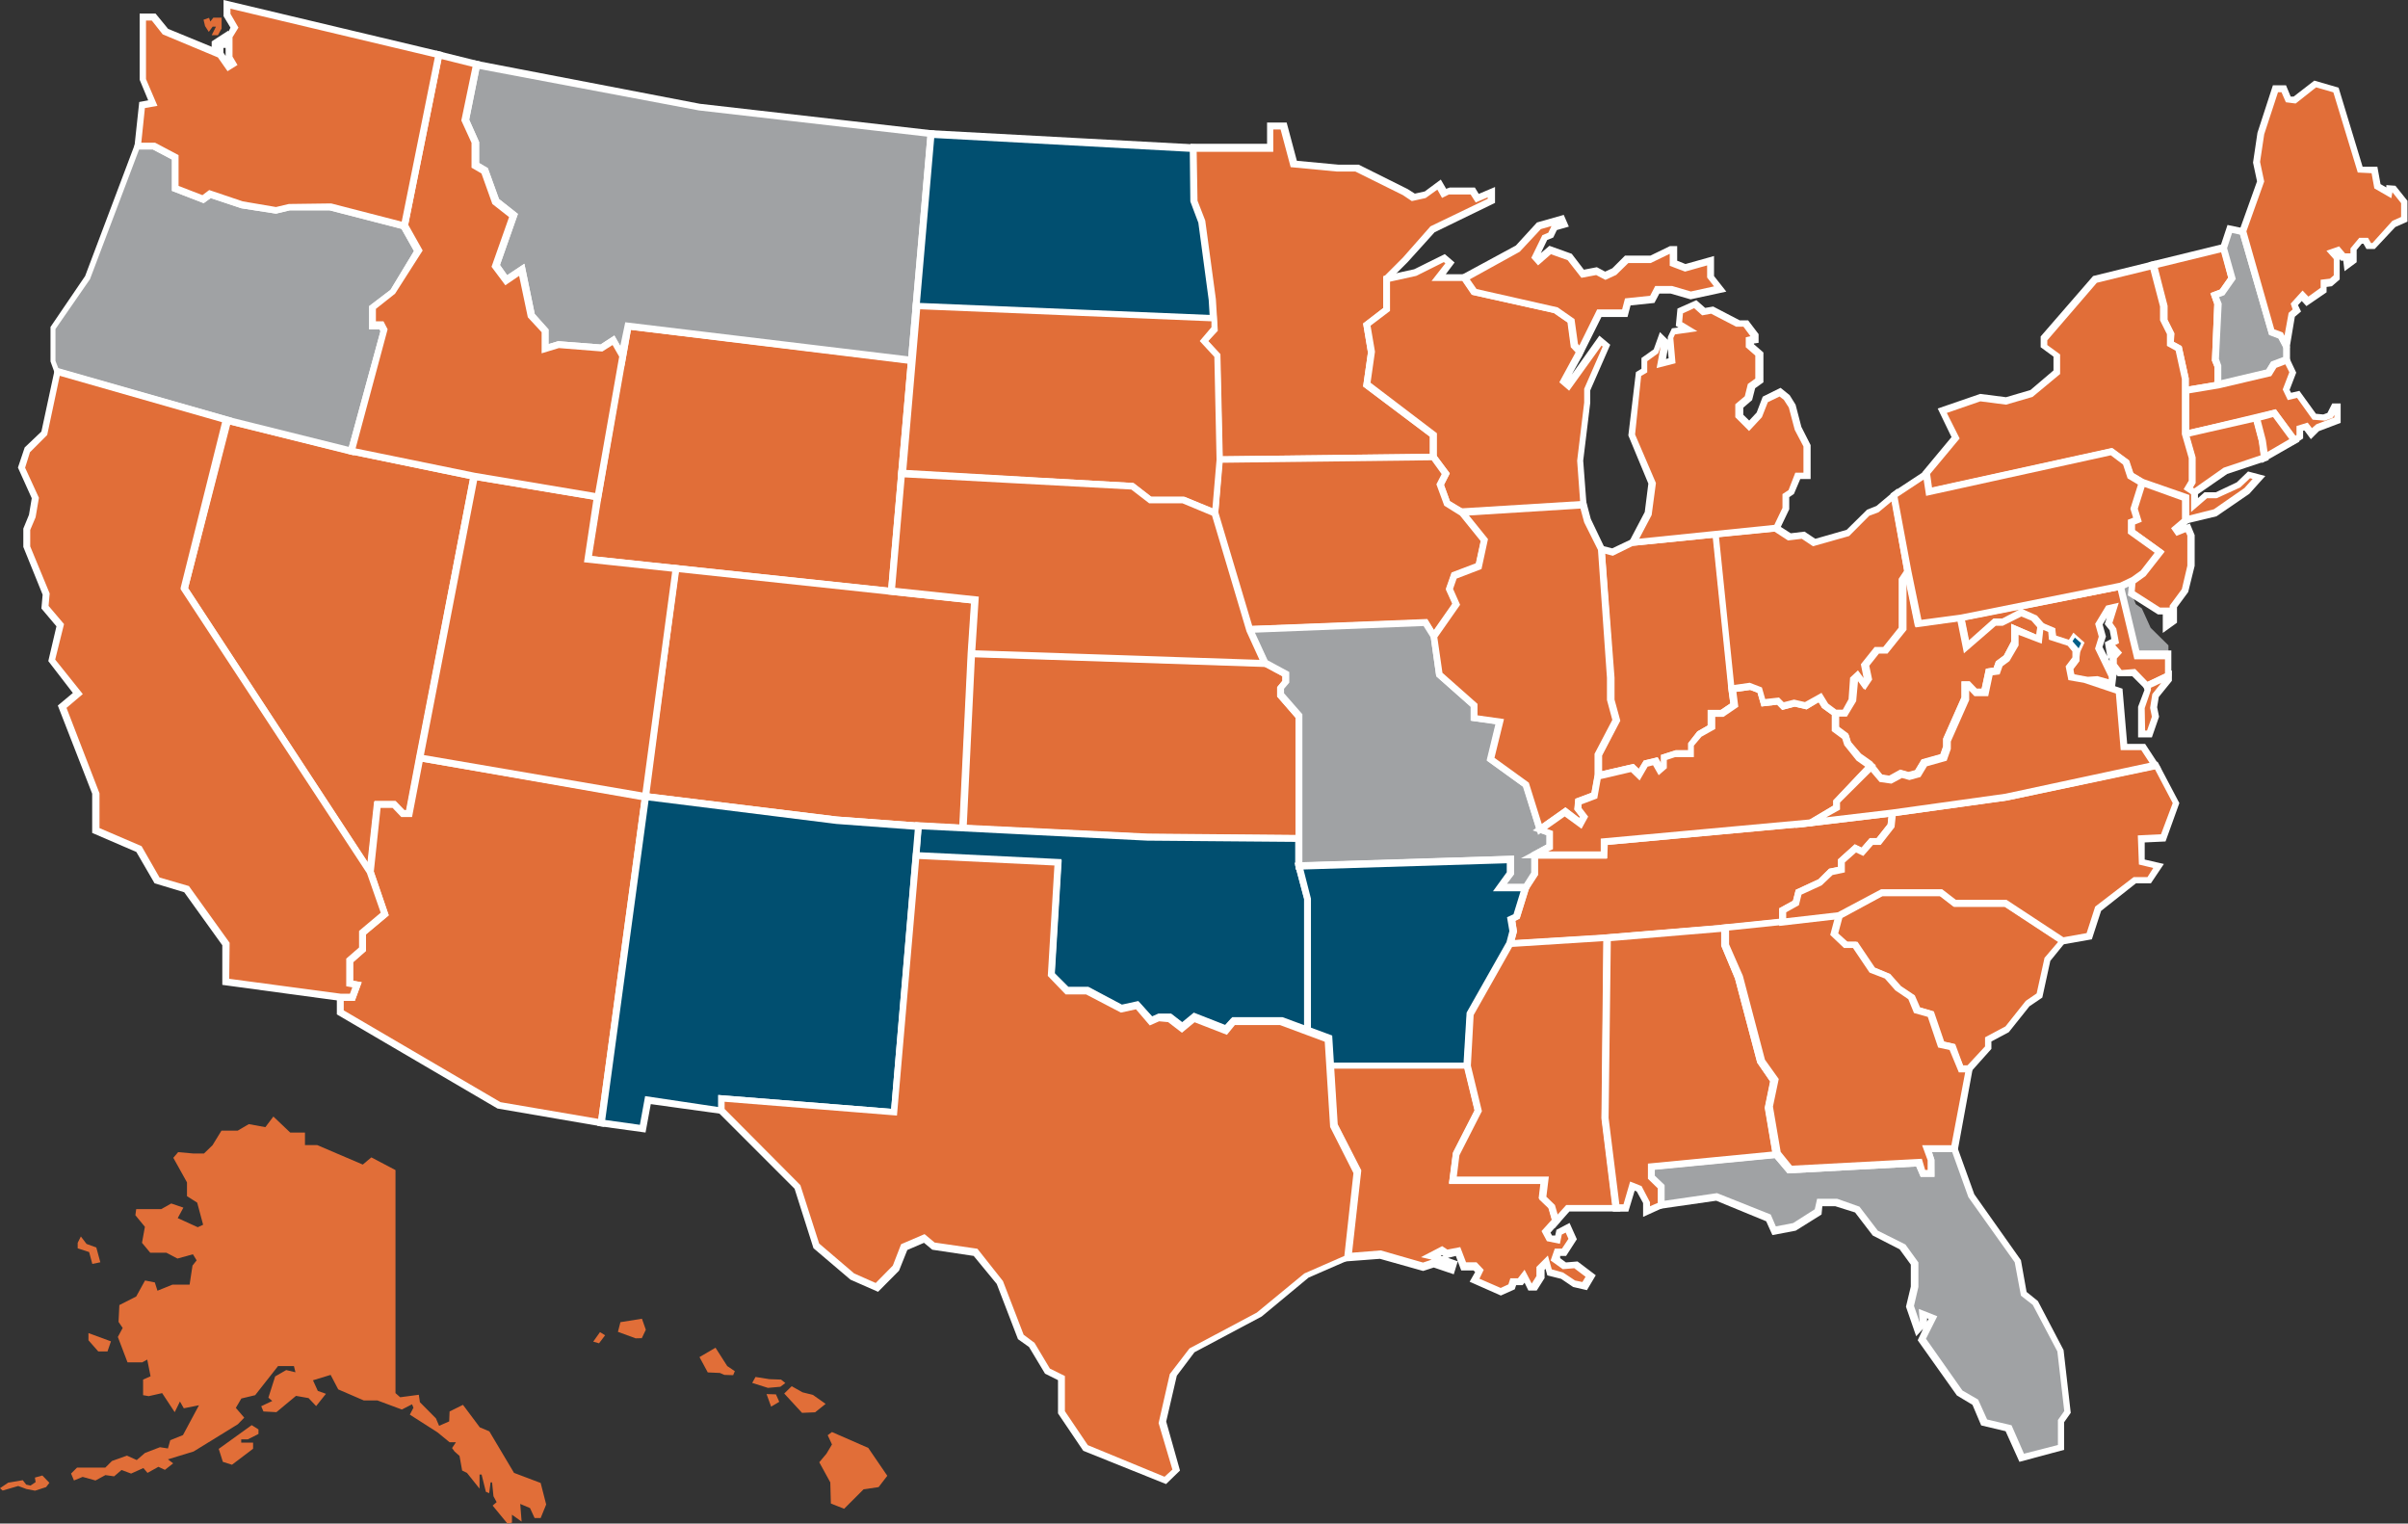
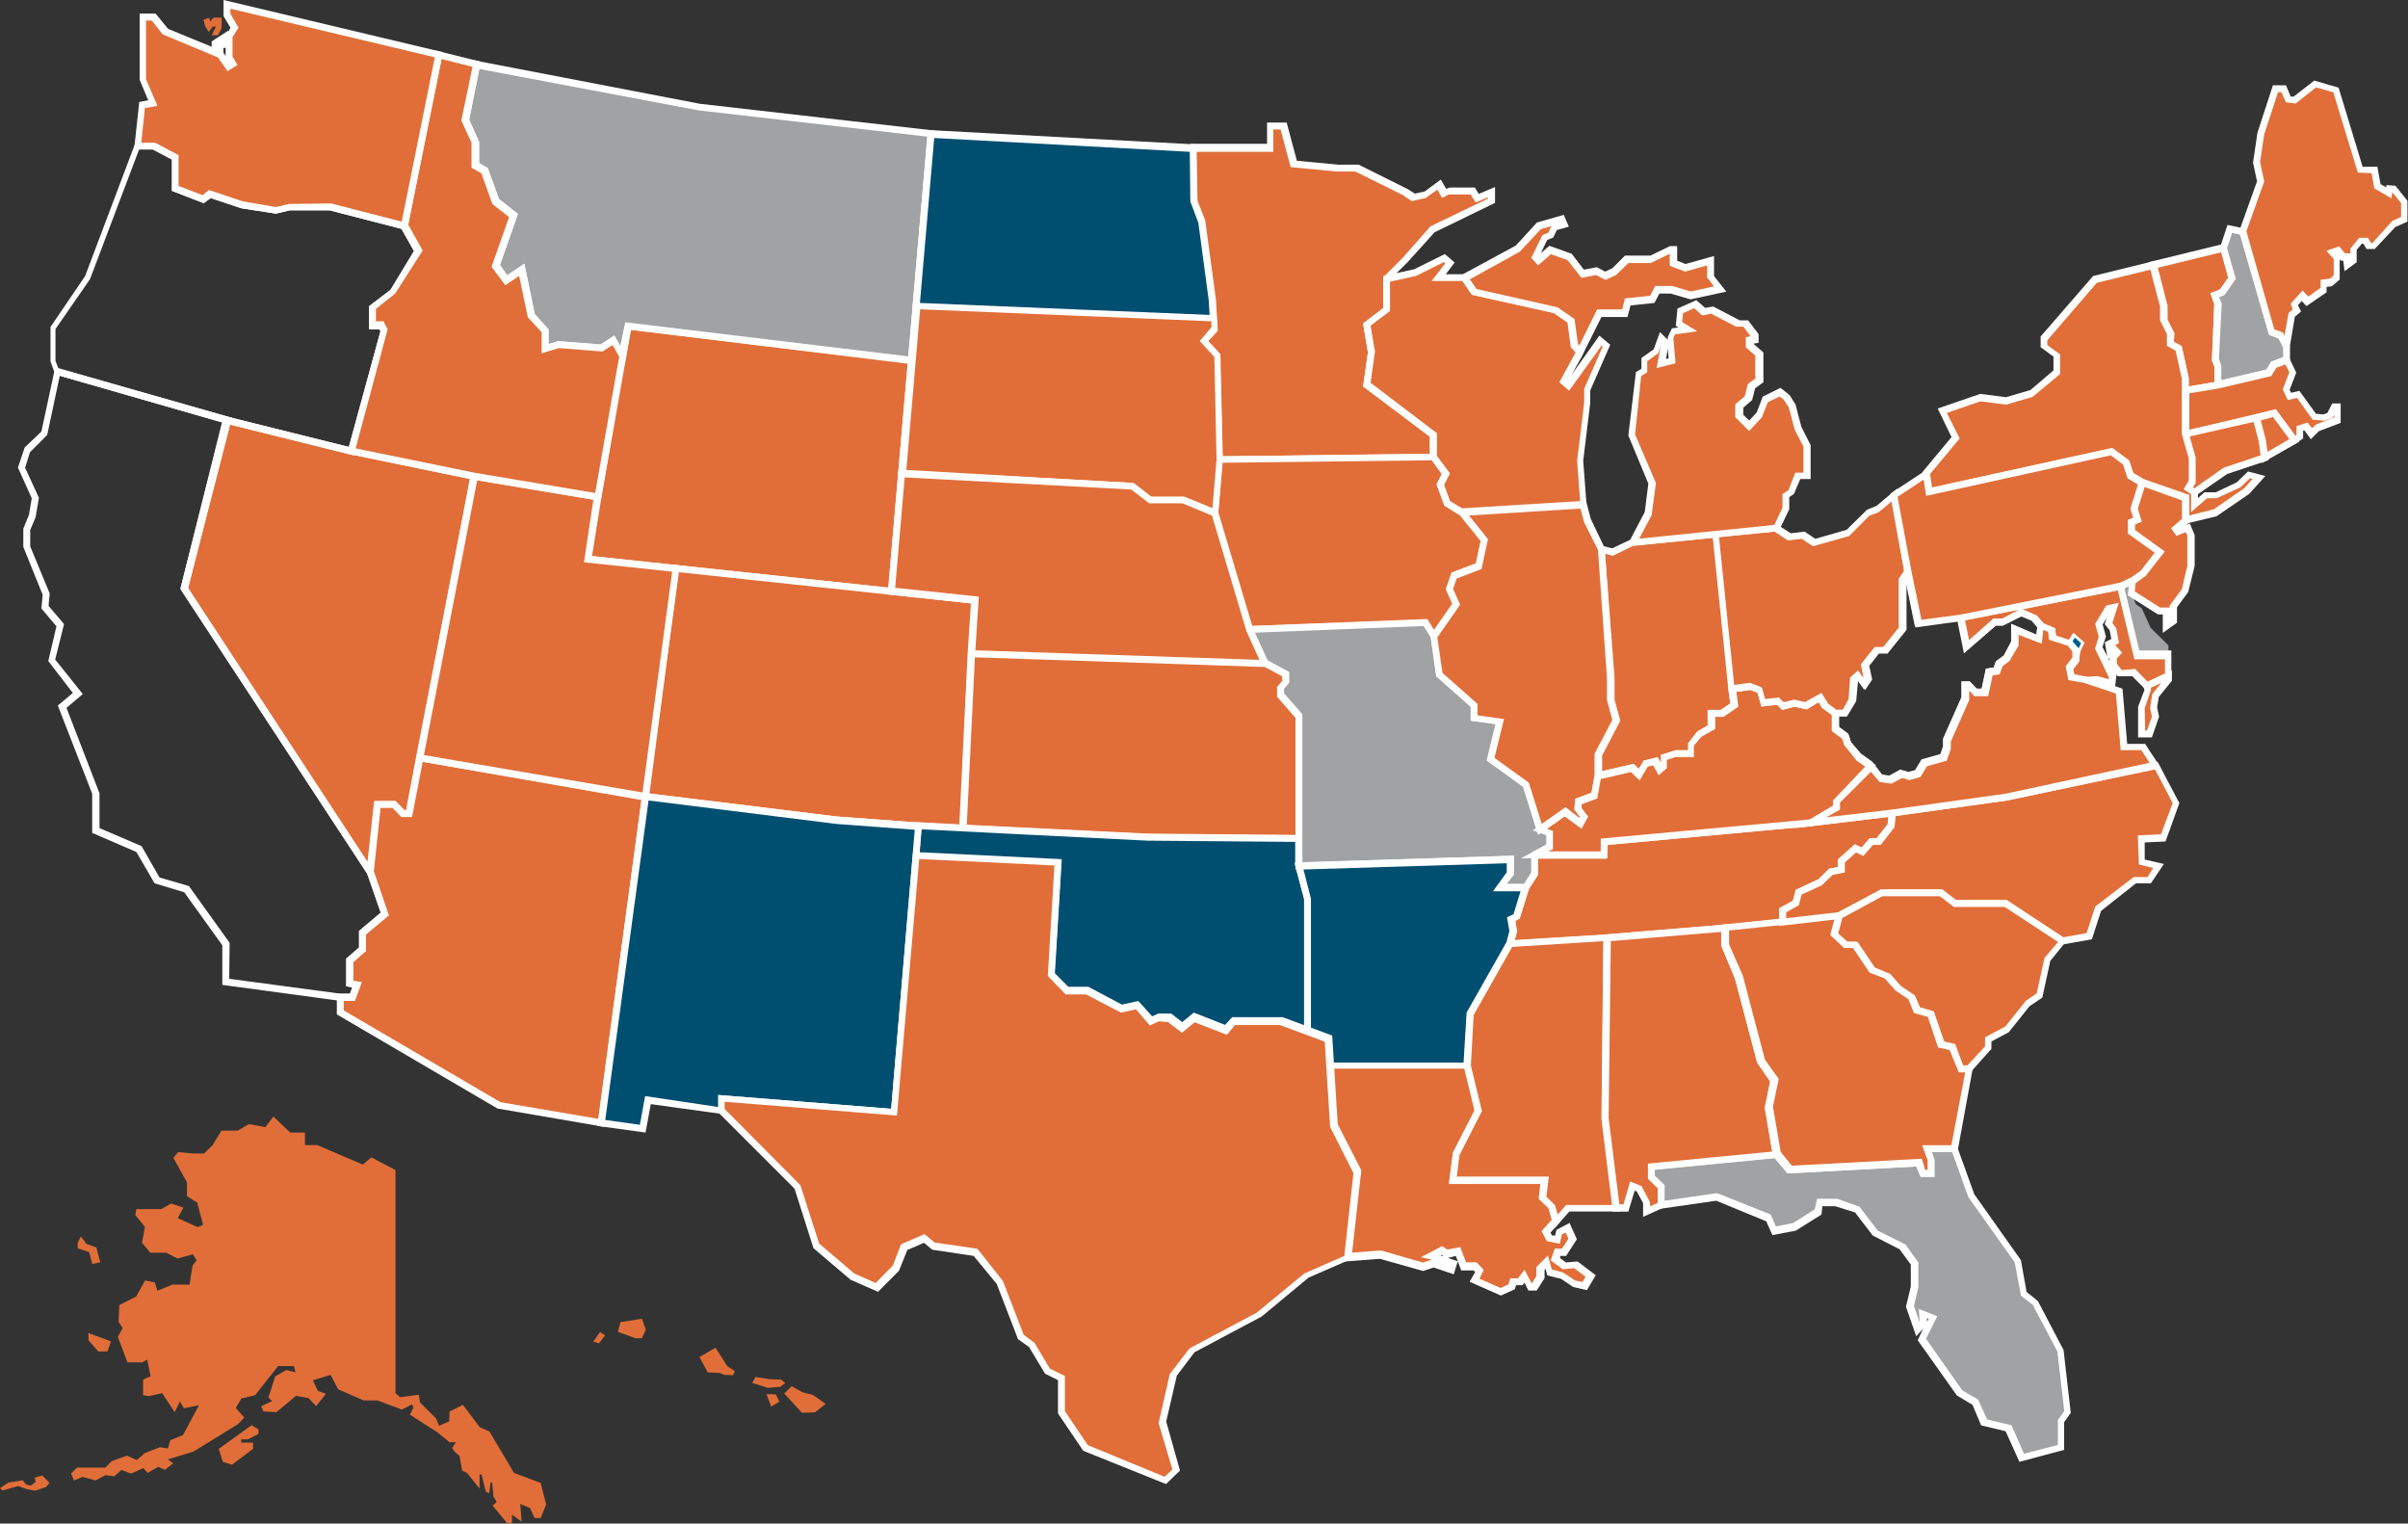
<svg xmlns="http://www.w3.org/2000/svg" id="Layer_1" data-name="Layer 1" viewBox="0 0 174.5 110.39">
  <rect x="0" y="0" width="174.5" height="110.39" fill="#333333" stroke="none" />
  <defs>
    <style>.cls-1{fill:#e16e38;}.cls-2{fill:#fff;}.cls-3{fill:#a0a2a4;}.cls-4{fill:#014f70;}.cls-5{fill:#015f87;}</style>
  </defs>
  <g id="Wyoming">
    <polygon class="cls-1" points="45.51 23.63 45.13 25.79 43.33 36 42.61 40.51 48.99 41.19 64.6 42.85 66.05 26.1 45.51 23.63" />
    <path class="cls-2" d="M64.82,43.12l-22.5-2.39L43.08,36l2.23-12.61,21,2.53ZM42.9,40.29l21.47,2.28,1.41-16.26L45.72,23.9,43.58,36.05Z" />
  </g>
  <g id="Montana">
    <polygon class="cls-3" points="66.39 22.19 66.39 22.19 67.47 9.68 50.67 7.77 34.55 4.66 33.7 8.7 34.43 10.29 34.43 11.96 35.11 12.35 35.91 14.58 37.2 15.59 35.91 19.24 36.65 20.28 37.78 19.52 38.47 22.87 39.5 23.97 39.5 25.27 40.48 24.98 43.59 25.22 44.48 24.66 45.13 25.79 45.51 23.63 66.05 26.1 66.39 22.19 66.39 22.19" />
    <path class="cls-2" d="M45.25,26.52,44.39,25l-.74.47-3.15-.25-1.25.38V24.07l-1-1.08-.63-3-1,.68-1-1.34,1.27-3.6-1.21-.95-.79-2.21-.72-.42V10.35l-.74-1.62.91-4.36L50.72,7.52l17,1.94L66.27,26.38l-.25,0L45.72,23.9Zm.06-3.17,20.51,2.47L67.2,9.9,50.64,8,34.74,5,34,8.67l.72,1.62v1.52l.63.37.81,2.24,1.37,1.08-1.3,3.7.52.74L38,19.11l.75,3.64,1,1.12v1.06l.7-.21,3.07.24,1-.65.43.76Z" />
  </g>
  <g id="North_Dakota" data-name="North Dakota">
    <polygon class="cls-4" points="87.11 16.03 86.53 14.55 86.47 10.71 67.47 9.68 66.39 22.19 87.95 23.08 87.86 21.67 87.11 16.03" />
    <path class="cls-2" d="M88.22,23.34l-22.11-.92,1.13-13,19.48,1.05.06,4L87.35,16l.76,5.64ZM66.66,22l21,.87-.07-1.14-.75-5.59-.58-1.54L86.22,11,67.7,10Z" />
  </g>
  <g id="Minnesota">
    <polygon class="cls-1" points="100.49 22.4 100.49 20.2 101.84 18.85 103.72 16.63 108.01 14.54 108.01 13.93 106.98 14.36 106.66 13.84 104.97 13.84 104.62 14.01 104.25 13.38 103.27 14.11 102.4 14.3 101.82 13.92 98.32 12.18 96.88 12.18 93.73 11.88 92.99 9.13 92.02 9.13 92.02 10.71 86.47 10.71 86.53 14.55 87.11 16.03 87.86 21.67 87.95 23.08 87.95 23.08 87.95 23.08 88 23.84 87.23 24.71 88.19 25.76 88.37 33.32 103.88 33.13 103.88 31.52 99.05 27.84 99.39 25.48 99.05 23.49 100.49 22.4" />
    <path class="cls-2" d="M88.12,33.57,88,25.86l-1.06-1.15.85-1-.13-2.07-.75-5.62-.58-1.51-.06-4.09h5.55V8.88h1.42l.74,2.77,3,.28h1.48l3.55,1.77.52.33.72-.16,1.16-.86.39.67.25-.09h1.83l.28.46,1.18-.5V14.7l-4.38,2.13L102,19l-1.29,1.29v2.22L99.32,23.6l.32,1.88-.32,2.25,4.81,3.66v2Zm-.56-8.86.88.95.17,7.4,15-.18V31.64L98.78,28l.35-2.46-.35-2.1,1.46-1.12V20.09l1.42-1.42,2-2.27,4.15-2V14.3l-.87.37-.37-.58H105l-.5.25-.34-.6-.85.61-1,.22-.66-.44-3.43-1.7H96.88l-3.35-.32L92.8,9.38h-.53V11H86.72l.06,3.54.56,1.44.77,5.69.14,2.3Z" />
  </g>
  <g id="Wisconsin">
    <polygon class="cls-1" points="106.84 21.13 106.14 20.12 104.28 20.12 105.07 19.05 104.66 18.7 102.53 19.76 100.49 20.2 100.49 22.4 99.05 23.49 99.39 25.48 99.05 27.84 103.88 31.52 103.88 33.13 104.77 34.32 104.37 35.11 104.86 36.47 105.97 37.16 114.74 36.62 114.5 33.39 115 29.23 115 28.27 116.41 25.09 115.97 24.73 113.65 27.97 113.35 27.66 114.36 25.85 114.52 25.48 114.11 25.05 113.86 23.23 112.73 22.44 106.84 21.13" />
    <path class="cls-2" d="M105.9,37.41l-1.24-.77-.57-1.55.38-.74-.84-1.14V31.64L98.78,28l.35-2.46-.35-2.1,1.46-1.12V20l2.24-.49,2.22-1.1.71.61-.64.85h1.5l.72,1,5.88,1.33,1.22.85.26,1.84.46.5-.22.51-.69,1.24,2-2.82.79.66-1.45,3.31v.9l-.51,4.19.26,3.43Zm-.83-1.1,1,.59,8.44-.52-.22-3,.51-4.21v-1l1.34-3.06-.08-.07-2.35,3.27L113,27.7l1.18-2.17-.35-.37-.24-1.79-1-.69-5.94-1.32-.68-1h-2.23l1-1.28-.11-.09-2,1-1.9.42v2.12L99.32,23.6l.32,1.88-.32,2.25,4.81,3.66v1.66l.93,1.25-.42.83Z" />
  </g>
  <g id="Iowa">
    <polygon class="cls-1" points="104.77 34.32 103.88 33.13 88.37 33.32 88.03 37.17 90.56 45.65 103.29 45.15 103.92 46.15 105.54 43.82 105.05 42.72 105.38 41.75 107.17 41.08 107.58 39.16 105.97 37.16 104.86 36.47 104.37 35.11 104.77 34.32" />
    <path class="cls-2" d="M103.91,46.6l-.75-1.2-12.78.5-2.6-8.7.36-4.13L104,32.88l1.06,1.42-.42.83.43,1.18,1.09.69,1.69,2.09-.47,2.17-1.8.69-.26.75.51,1.15Zm-.48-1.71.5.8,1.33-1.9-.48-1.06.41-1.17,1.76-.67.36-1.67-1.51-1.87-1.14-.71-.57-1.55.38-.74-.72-1-15.15.18-.31,3.59,2.46,8.24Z" />
  </g>
  <g id="Colorado">
    <polygon class="cls-1" points="64.6 42.85 48.99 41.19 46.77 57.71 60.63 59.41 66.56 59.85 69.8 60.02 70.41 47.37 70.67 43.49 64.6 42.85" />
    <path class="cls-2" d="M70,60.29l-3.5-.19-5.93-.44L46.49,57.92l2.28-17,22.16,2.36-.27,4.11Zm-23-2.8,13.61,1.67,5.91.44,3,.16.6-12.41.24-3.63L49.2,41.46Z" />
  </g>
  <g id="Kansas">
    <polygon class="cls-1" points="69.8 60.02 83.16 60.68 94.13 60.77 94.13 51.9 92.8 50.37 92.8 49.87 93.19 49.42 93.19 48.89 91.67 48.08 70.41 47.37 69.8 60.02" />
    <path class="cls-2" d="M94.38,61l-11.22-.1-13.62-.67.64-13.15,21.61.74,1.64.89v.77l-.38.45v.32l1.33,1.52ZM70.06,59.79l13.11.64,10.71.09V52l-1.33-1.53v-.68l.38-.46V49l-1.33-.72-20.95-.7Z" />
  </g>
  <g id="Nevada">
    <polygon class="cls-1" points="25.46 32.68 16.46 30.44 13.36 42.65 26.84 63.19 27.36 58.31 28.05 58.31 28.55 58.31 29.19 58.97 29.65 58.97 30.43 54.91 34.38 34.51 25.46 32.68" />
    <path class="cls-2" d="M27,63.91,13.09,42.7l0-.11,3.16-12.45,9.25,2.3,9.15,1.87L29.86,59.22h-.78l-.63-.66h-.87ZM13.63,42.61l13,19.86.48-4.41h1.52l.64.66h.15l.73-3.86,3.91-20.15L25.4,32.92l-8.76-2.17Z" />
  </g>
  <g id="Arizona">
    <polygon class="cls-1" points="46.7 57.7 30.43 54.91 29.65 58.97 29.19 58.97 28.55 58.31 27.36 58.31 26.84 63.19 27.88 66.24 26.27 67.6 26.27 68.79 25.34 69.61 25.34 71.27 25.87 71.36 25.53 72.27 24.66 72.27 24.66 73.36 36.18 80.1 43.58 81.36 46.77 57.71 46.7 57.7" />
    <path class="cls-2" d="M43.79,81.65l-7.74-1.33L24.41,73.5V72h.95l.17-.46-.44-.08v-2l.93-.81v-1.2l1.57-1.32-1-2.94.56-5.16h1.52l.64.66h.15l.78-4.1,16.82,2.87Zm-7.52-1.79,7.09,1.21,3.13-23.15L30.63,55.2l-.77,4h-.78l-.63-.66h-.87l-.49,4.61,1.08,3.16-1.65,1.38V68.9l-.93.82v1.34l.62.11-.5,1.35h-.8v.69Z" />
  </g>
  <g id="Utah">
    <polygon class="cls-1" points="46.7 57.7 46.77 57.71 48.99 41.19 42.61 40.51 43.33 36 34.38 34.51 30.43 54.91 46.7 57.7" />
    <path class="cls-2" d="M47,58l-.34,0L30.14,55.11l4-20.89,9.44,1.58-.72,4.49,6.37.68ZM30.72,54.71l15.84,2.71,2.15-16-6.39-.68L43,36.21,34.58,34.8Z" />
  </g>
  <g id="Oklahoma">
    <polygon class="cls-4" points="94.13 62.73 94.13 60.77 83.16 60.68 69.8 60.02 66.56 59.85 66.38 62.01 76.67 62.5 76.19 70.61 77.32 71.8 78.77 71.8 81.27 73.14 82.41 72.89 83.39 74.02 83.95 73.78 84.75 73.82 85.65 74.51 86.52 73.79 88.83 74.69 89.37 74.02 92.8 74.02 94.77 74.76 94.77 65.11 94.13 62.73" />
    <path class="cls-2" d="M95,75.12l-2.26-.85H89.49l-.58.71-2.34-.91-.92.76-1-.77L84,74l-.68.3-1-1.17-1.09.24L78.7,72.05H77.22l-1.29-1.34.48-8-10.3-.49.22-2.66,3.48.19,13.36.65,11.21.1v2.16L95,65.11Zm-5.77-1.35,3.64,0,1.63.61V65.14l-.64-2.41V61l-10.72-.09-16.37-.82-.14,1.66,10.29.5-.5,8.25,1,1,1.45,0,2.43,1.29,1.19-.26,1,1.11.45-.2.93,0,.8.62.84-.69,2.27.89Z" />
  </g>
  <g id="New_Mexico" data-name="New Mexico">
    <polygon class="cls-4" points="46.77 57.71 43.58 81.36 46.57 81.78 46.95 79.7 52.3 80.5 52.3 79.61 64.81 80.56 66.38 62.01 66.56 59.85 60.63 59.41 46.77 57.71" />
    <path class="cls-2" d="M46.78,82.06l-3.49-.48,3.27-24.15,14.1,1.73,6.16.46L66.63,62,65,80.83l-12.49-1v.91L47.16,80Zm-2.92-.91,2.51.35.38-2.08,5.3.79v-.87l12.53,1,1.71-20.22-5.68-.42L47,58Z" />
  </g>
  <g id="Delaware">
    <polygon class="cls-3" points="157.14 47.52 157.14 46.76 155.85 45.49 155.21 44.08 154.78 43.78 154.47 43.01 154.56 42.04 153.66 42.46 154.87 47.52 157.14 47.52" />
  </g>
  <g id="Maryland">
    <polygon class="cls-1" points="154.87 47.52 153.66 42.46 142.1 44.77 142.53 46.91 144.58 45.09 145.19 45.09 146.52 44.39 147.41 44.76 147.94 45.37 148.74 45.71 148.79 46.26 150.06 46.66 150.36 46.2 150.81 46.6 150.52 47.21 150.47 47.82 150.01 48.43 150.16 49.1 151.13 49.28 152.03 49.23 153.08 49.51 153.14 48.99 152.09 46.94 152.35 46.1 152.1 45.2 152.79 44.06 153.17 43.97 152.8 45.15 153.12 45.55 153.28 46.42 152.8 46.66 152.9 47.27 153.16 46.95 153.44 47.25 153.16 47.56 153.1 48.12 153.59 48.77 154.63 48.75 155.57 49.73 157.14 48.99 157.14 47.52 154.87 47.52" />
    <path class="cls-2" d="M155.52,50l-1-1-1.05,0-.09-.12,0,0-.11.89L152,49.48l-.86,0-1.2-.2-.2-1,.49-.65.07-.62.2-.43-.09-.08-.24.37-1.61-.52-.05-.56-.76-.34-.49-.57-.73-.3-1.34.67h-.51l-2.31,2-.56-2.82,12-2.4,1.22,5.1h2.32v1.88Zm-.79-1.53.9.93,1.26-.6V47.77h-2.22l-1.2-5-6.92,1.38,1,.47.49.56.89.38.05.53.92.3.35-.55.81.72-.34.73-.05.64-.44.58.08.39.81.15.88-.06.81.23,0-.17L151.82,47l.27-.87-.26-.93.8-1.32.91-.21-.46,1.47.28.4.2,1.06-.28.14.5.55-.38.42,0,.38.35.46Zm-1.92-.71.06.13,0-.25Zm-.45-.88.34.66-.17-1,.47-.24-.12-.63-.36-.45.15-.46-.3.49.24.87Zm-10-1.94.3,1.47,1.8-1.6h.64l1.3-.68Z" />
  </g>
  <g id="Vermont">
    <polygon class="cls-1" points="160.72 27.9 160.72 26.52 160.55 26.08 160.71 22.01 160.5 21.39 161.03 21.18 161.75 20.17 161.13 17.97 156.01 19.22 156.78 22.16 156.78 23.21 157.28 24.16 157.28 24.93 157.88 25.26 158.36 27.48 158.36 28.29 160.72 27.9" />
    <path class="cls-2" d="M158.11,28.59V27.48l-.45-2.05-.63-.35v-.85l-.5-1v-1L155.7,19l5.6-1.37.72,2.54-.83,1.18-.38.14L161,22V22l-.16,4,.17.48v1.59Zm-.58-3.8.57.31.51,2.32V28l1.86-.31V26.57l-.18-.44.17-4.09-.28-.8.69-.26.6-.86L161,18.27l-4.63,1.13.71,2.76v1l.5,1Z" />
  </g>
  <g id="New_Hampshire" data-name="New Hampshire">
    <polygon class="cls-3" points="160.72 27.9 164.39 27.03 164.75 26.45 165.7 26.09 165.7 25.11 165.28 24.32 164.63 24.08 162.52 16.78 161.59 16.59 161.13 17.97 161.75 20.17 161.03 21.18 160.5 21.39 160.71 22.01 160.55 26.08 160.72 26.52 160.72 27.9" />
    <path class="cls-2" d="M160.47,28.21V26.57l-.18-.44.17-4.09-.28-.8.69-.26.6-.86-.6-2.16.55-1.66,1.3.27,2.12,7.32.62.23.49,1v1.15l-1,.39-.37.6ZM160.8,26l.17.48v1.06l3.26-.77.35-.57.87-.33v-.74l-.34-.64-.68-.26L162.33,17l-.58-.12-.36,1.1.63,2.23-.83,1.18-.38.14L161,22V22Z" />
  </g>
  <g id="Massachusetts">
    <polygon class="cls-1" points="167.69 30.17 166.53 28.55 165.89 28.7 165.65 28.21 166.13 26.96 165.7 26.09 164.75 26.45 164.39 27.03 160.72 27.9 158.36 28.29 158.36 31.46 163.52 30.28 164.82 29.94 166.27 31.89 166.68 31.66 166.64 31.05 167.1 30.91 167.48 31.4 167.91 30.97 169.37 30.42 169.37 29.43 169.16 29.43 168.84 30.07 168.39 30.23 167.69 30.17" />
    <path class="cls-2" d="M166.2,32.22l-1.48-2-1.13.3-5.48,1.25V28.08l2.57-.43,3.55-.84.35-.57,1.24-.47L166.4,27l-.48,1.25.11.21.6-.14,1.2,1.66.53.05.3-.11.35-.69h.61v1.41l-1.58.6-.58.58L167,31.2l-.1,0,0,.57Zm-1.28-2.57,1.42,1.92.08-.05,0-.65.81-.25.31.4.32-.28,1.3-.49v-.19l-.11.21-.58.21-.88-.07-1.13-1.58-.67.16-.37-.77.48-1.25-.29-.57-.65.25-.37.6-3.78.89-2.16.36v2.65L163.47,30Z" />
  </g>
  <g id="Connecticut">
    <polygon class="cls-1" points="163.96 31.95 163.52 30.28 158.36 31.46 158.86 33.16 158.86 34.9 158.57 35.37 159.03 35.68 161.24 34.1 164.12 33.15 163.96 31.95" />
    <path class="cls-2" d="M159,36l-.79-.53.37-.62V33.2l-.56-1.92L163.7,30l.51,1.94.19,1.4-3,1Zm-.12-.68.11.08,2.15-1.51,2.68-.9-.13-1-.38-1.42-4.66,1.06.43,1.52V35Z" />
  </g>
  <g id="New_York" data-name="New York">
    <polygon class="cls-1" points="162.98 34.41 162.23 35.13 160.63 35.89 159.85 35.89 159.03 36.61 159.03 35.68 158.57 35.37 158.86 34.9 158.86 33.16 158.36 31.46 158.36 28.29 158.36 27.48 157.88 25.26 157.28 24.93 157.28 24.16 156.78 23.21 156.78 22.16 156.01 19.22 151.81 20.25 148.11 24.54 148.11 25.1 149.04 25.78 149.04 26.99 147.24 28.52 145.37 29.07 143.5 28.82 140.75 29.77 141.73 31.73 139.58 34.32 139.76 35.63 153 32.72 154.04 33.51 154.36 34.46 155.21 34.97 158.4 36.08 158.4 37.71 160.53 37.17 162.79 35.61 163.7 34.6 162.98 34.41" />
    <path class="cls-2" d="M158.15,38V36.26l-3-1.06-1-.57-.33-1-.89-.67-13.38,2.94-.25-1.68,2.12-2.55-1-2.07,3.08-1.06,1.87.24,1.77-.52,1.67-1.42v-1l-.93-.68v-.78L151.68,20l4.51-1.11.84,3.24v1l.5,1v.63l.57.31.51,2.32v4l.5,1.74V35l-.2.33.37.25v.51l.47-.42h.82l1.52-.72.82-.79,1.25.33L163,35.78l-2.38,1.63Zm-3.58-3.75.77.46,3.31,1.15v1.49l1.78-.45,2.22-1.54.59-.66-.19-.05-.71.67-1.71.78h-.69l-1.16,1V35.81l-.54-.36.37-.62V33.2l-.5-1.74v-4l-.45-2.05-.63-.35v-.85l-.5-1v-1l-.7-2.67-3.88.95-3.59,4.17V25l.93.68V27.1l-2,1.66-1.92.56-1.86-.24-2.43.84.93,1.85-2.19,2.63.13.93,13.08-2.87,1.21.89Z" />
  </g>
  <g id="Tennessee">
    <polygon class="cls-1" points="110.67 64.3 110.57 64.3 109.92 66.39 109.53 66.58 109.67 67.47 109.42 68.39 116.46 67.95 125 67.24 129.16 66.81 129.16 65.95 130.11 65.42 130.31 64.64 131.88 63.92 132.64 63.17 133.41 63.01 133.41 62.38 134.42 61.47 134.94 61.71 135.58 60.97 136.14 60.97 137.05 59.84 137.16 58.9 137.16 58.9 131.24 59.61 116.22 60.99 116.22 61.94 111.21 61.94 111.21 63.29 110.57 64.3 110.67 64.3" />
    <path class="cls-2" d="M109.09,68.66l.33-1.2-.17-1,.47-.22.51-1.66h-.11l.22-.36,0-.14h0l.53-.83V61.69h5v-.93l15.25-1.4,6.22-.74-.15,1.32-1,1.28h-.56l-.7.8-.53-.25-.81.72v.72l-.89.19-.79.75-1.46.67-.19.77-.92.51V67l-4.38.45-8.55.71Zm.72-1.94.12.77-.17.62,6.69-.41L125,67l3.93-.4v-.78l1-.55.2-.79,1.64-.76.78-.77.64-.13v-.54l1.22-1.1.49.24.6-.69H136l.79-1,.06-.54-5.6.67-14.8,1.36v1h-5v1.17l-.66,1-.67,2.16Z" />
  </g>
  <g id="Missouri">
    <polygon class="cls-3" points="90.56 45.65 91.67 48.08 93.19 48.89 93.19 49.42 92.8 49.87 92.8 50.37 94.13 51.9 94.13 60.77 94.13 62.73 109.47 62.26 109.47 63.25 108.68 64.3 110.57 64.3 111.21 63.29 111.21 61.94 112.32 61.34 112.32 60.34 111.6 60.09 110.58 56.86 108.01 55.02 108.68 52.27 106.82 52.01 106.82 51.07 104.32 48.91 103.92 46.15 103.29 45.15 90.56 45.65" />
    <path class="cls-2" d="M110.71,64.55h-2.53l1-1.38v-.65L93.88,63V52l-1.33-1.53v-.68l.38-.46V49l-1.46-.78-1.29-2.85,13.25-.52.74,1.22.38,2.67L107.07,51v.83l1.92.27-.69,2.85,2.49,1.8,1,3.18.77.27v1.32l-1.11.61v1.27Zm-1.53-.5h1.25l.53-.83V61.79l1.11-.6v-.68l-.67-.23-1-3.26-2.63-1.9.64-2.64-1.8-.25v-1L104.08,49l-.4-2.81-.52-.83-12.22.48.92,2,1.57.85v.77l-.38.45v.32l1.33,1.52V62.47L109.72,62v1.34Z" />
  </g>
  <g id="District_of_Columbia" data-name="District of Columbia">
    <polygon class="cls-5" points="150.81 46.6 150.36 46.2 150.06 46.66 150.52 47.21 150.81 46.6" />
  </g>
  <g id="West_Virginia" data-name="West Virginia">
-     <polygon class="cls-1" points="138.95 56.01 139.42 55.23 140.81 54.85 141.07 54.11 141.07 53.61 142.43 50.59 142.43 49.62 142.67 49.62 143.17 50.15 143.84 50.15 144.16 48.67 144.7 48.59 144.88 48.07 145.45 47.66 146.03 46.6 146.04 45.58 147.83 46.35 147.94 45.37 147.41 44.76 146.52 44.39 145.19 45.09 144.58 45.09 142.53 46.91 142.1 44.77 139.02 45.18 138.24 41.4 137.83 42.02 137.83 45.55 136.58 47.11 135.96 47.11 135.12 48.18 135.32 49.22 135.07 49.59 134.61 48.95 134.32 49.22 134.21 50.73 133.69 51.67 133 51.67 133 52.85 133.71 53.39 133.89 53.94 134.66 54.85 135.53 55.48 136.27 56.36 136.96 56.45 137.74 56.03 138.31 56.19 138.95 56.01" />
    <path class="cls-2" d="M137,56.71l-.86-.12-.82-1-.82-.58L133.65,54l-.15-.47-.76-.56V51.42h.8l.42-.76.11-1.56.57-.53.41.56-.2-1,1-1.25h.62l1.12-1.4V41.94l.79-1.18.85,4.14,3.08-.41.39,1.95,1.8-1.6h.64l1.38-.72,1.09.48.6.69L148,46.71,146.28,46l0,.77-.66,1.13-.5.37-.21.59-.51.07-.32,1.51h-1l-.38-.4,0,.69-1.33,3,0,.54-.3.85-1.43.4-.47.78-.8.22-.54-.15Zm-.61-.59.51.08.8-.44.6.17.48-.13.47-.78,1.36-.38.2-.57,0-.56,1.33-3V49.37h.59l.51.53h.36l.31-1.45.56-.08.16-.45.58-.43.53-1V45.2l1.83.79.06-.54-.42-.48-.73-.3-1.34.67h-.51l-2.31,2-.47-2.34-3.08.41-.7-3.42,0,.05v3.55l-1.38,1.72h-.62l-.7.88.21,1-.51.76-.51-.71h0l-.14,1.52-.58,1.07h-.6v.81l.69.51.18.58.74.87.82.58Z" />
  </g>
  <g id="Arkansas">
    <polygon class="cls-4" points="108.68 64.3 109.47 63.25 109.47 62.26 94.13 62.73 94.77 65.11 94.77 74.76 96.25 75.3 96.37 77.25 106.33 77.25 106.54 73.5 109.42 68.39 109.67 67.47 109.53 66.58 109.92 66.39 110.57 64.3 108.68 64.3" />
    <path class="cls-2" d="M106.57,77.5H96.14l-.13-2-1.49-.54v-9.8l-.71-2.65L109.72,62v1.34l-.54.71h1.73l-.78,2.51-.32.16.12.77-.26,1-2.88,5.12Zm-10-.5h9.49l.22-3.63,2.89-5.11.21-.8-.17-1,.47-.22.51-1.66h-2l1-1.38v-.65L94.46,63,95,65.11v9.48l1.47.53Z" />
  </g>
  <g id="New_Jersey" data-name="New Jersey">
    <polygon class="cls-1" points="155.21 34.97 154.62 36.83 154.87 37.62 154.43 37.8 154.43 38.52 156.48 39.99 155.29 41.51 154.56 42.04 154.47 43.01 156.45 44.27 156.98 44.27 156.98 45.37 157.5 44.99 157.5 43.92 158.37 42.76 158.79 41.01 158.79 38.75 158.56 38.23 157.84 38.53 157.69 38.32 158.4 37.71 158.4 36.08 155.21 34.97" />
    <path class="cls-2" d="M156.73,45.86V44.52h-.35l-2.18-1.38.12-1.24.8-.57,1-1.29-1.94-1.39v-1l.38-.15-.2-.65.69-2.19,3.6,1.26v1.93l-.22.18.26-.1.35.84V41l-.47,1.9L157.76,44v1.12Zm-.2-1.84h.7v.86h0v-1l.88-1.19.4-1.7V38.81l-.12-.25-.67.27-.39-.56.79-.67V36.26l-2.78-1-.49,1.54.29.94-.49.2v.42l2.15,1.55-1.39,1.77-.65.46-.06.71Z" />
  </g>
  <g id="Oregon">
-     <polygon class="cls-3" points="16.46 30.44 16.46 30.44 25.46 32.68 27.84 23.94 27.65 23.58 27 23.58 27 22.3 28.49 21.13 30.33 18.19 29.3 16.37 23.94 14.99 21.02 14.99 20.05 15.22 17.59 14.84 15.29 14.07 14.78 14.44 12.77 13.66 12.77 11.41 11.2 10.59 10 10.59 6.38 20.15 3.86 23.77 3.86 26.19 4.14 26.92 16.46 30.44 16.46 30.44" />
    <path class="cls-2" d="M25.64,33l-9.25-2.3L4,27.13l-.34-.94v-2.5L6.17,20l3.65-9.67,1.5,0,1.7.9v2.23l1.73.67.49-.37,2.43.82L20,15l.93-.22h3l5.5,1.42,1.15,2-2,3.13-1.39,1.1v.9h.55l.3.58ZM16.52,30.2l8.76,2.18L27.57,24l-.07-.14h-.75V22.18L28.3,21,30,18.19l-.9-1.6-5.23-1.35H21l-1,.24-2.51-.39-2.22-.74-.51.37-2.3-.89V11.56l-1.38-.73h-1l-3.56,9.4-2.5,3.61v2.31l.22.56L16.52,30.2Z" />
  </g>
  <g id="Maine">
    <polygon class="cls-1" points="174.25 15.91 174.25 14.66 173.5 13.72 173.17 13.69 173.11 14 172.29 13.52 172.07 12.34 171.03 12.29 169.27 6.52 167.77 6.08 166.28 7.24 165.82 7.18 165.49 6.42 164.9 6.42 163.84 9.66 163.52 11.77 163.82 13.16 162.52 16.78 164.63 24.08 165.28 24.32 165.7 25.11 166.12 22.83 166.48 22.52 166.27 22.08 166.83 21.46 167.21 21.86 168.39 21.02 168.39 20.54 168.91 20.47 169.34 20.11 169.34 18.67 168.99 18.28 169.4 18.14 169.8 18.61 170.07 18.61 170.14 19.16 170.57 18.84 170.57 18.04 171.07 17.43 171.45 17.43 171.67 17.81 172.02 17.81 173.47 16.26 174.25 15.91" />
    <path class="cls-2" d="M165.81,25.86l-.7-1.33-.68-.26-2.17-7.5,1.3-3.63-.29-1.36.32-2.16,1.12-3.44h.95L166,7l.21,0,1.5-1.16,1.76.51,1.74,5.73,1.07,0,.23,1.26.42.24,0-.17.66.05.87,1.09v1.51l-.88.39-1.49,1.59h-.6l-.22-.38h-.12l-.37.45V19l-.88.65-.09-.76h-.17l-.09-.11v1.47l-.57.49-.38.05v.39l-1.46,1-.34-.37-.27.3.22.46-.45.38Zm-1-2,.62.23.12.23.3-1.65.29-.25L166,22l.86-.95.42.44.89-.64v-.58l.67-.08.28-.24V18.77l-.53-.6.92-.32.43.51h.39l0,.19V18l.64-.77h.63l.22.38h.1L173.37,16l.63-.28v-1l-.63-.79-.08.43-1.23-.71-.2-1.1-1-.05-1.77-5.81-1.25-.36L166.36,7.5l-.71-.09-.32-.73h-.25l-1,3.05-.3,2,.3,1.42-1.29,3.61Z" />
  </g>
  <g id="California">
-     <polygon class="cls-1" points="26.84 63.19 13.36 42.65 16.46 30.44 4.14 26.92 3.19 31.4 1.95 32.63 1.55 33.91 2.55 36.1 2.32 37.44 1.93 38.35 1.94 39.64 3.35 43.06 3.26 44.01 4.36 45.31 3.77 47.85 5.63 50.25 4.49 51.2 6.93 57.46 6.93 60.18 10.05 61.53 11.36 63.81 13.51 64.44 16.36 68.41 16.36 71.14 24.66 72.27 25.53 72.27 25.87 71.36 25.34 71.27 25.34 69.61 26.27 68.79 26.27 67.6 27.88 66.24 26.84 63.19" />
    <path class="cls-2" d="M25.71,72.52H24.66l-8.55-1.16V68.49l-2.76-3.84L11.2,64,9.88,61.73l-3.2-1.38V57.51L4.19,51.12l1.09-.91L3.5,47.9l.59-2.52L3,44.09l.09-1-1.4-3.46V38.3l.41-1,.2-1.2-1-2.22.49-1.46L3,31.27l1-4.66,12.81,3.66L13.63,42.61l13.44,20.5,1.1,3.22-1.65,1.38V68.9l-.93.82v1.34l.62.11Zm-9.1-1.6L24.69,72h.67l.17-.46-.44-.08v-2l.93-.81v-1.2l1.57-1.32-1-2.86L13.09,42.7l0-.11,3-12L4.33,27.23l-.91,4.29L2.17,32.77l-.35,1.12,1,2.18-.24,1.41-.39.92v1.19L3.6,43l-.08.9,1.12,1.32L4,47.79,6,50.29l-1.18,1,2.39,6.19V60l3.05,1.31,1.3,2.27,2.13.62,2.95,4.11Z" />
  </g>
  <g id="Florida">
    <polygon class="cls-3" points="139.02 84.26 129.65 84.76 128.72 83.66 119.67 84.54 119.67 85.31 120.38 85.99 120.38 87.32 124.4 86.75 128.13 88.23 128.54 89.18 130.03 88.9 131.73 87.81 131.88 87.15 133.06 87.15 134.59 87.69 135.92 89.42 137.84 90.32 138.73 91.55 138.73 93.25 138.4 94.63 138.98 96.32 139.37 95.9 139.32 95.14 140.05 95.43 139.28 97.06 142.04 100.97 143.16 101.62 143.77 103.06 145.54 103.49 146.48 105.63 149.33 104.9 149.33 102.97 149.8 102.31 149.29 97.85 147.46 94.38 146.63 93.75 146.21 91.36 142.85 86.65 141.62 83.23 139.65 83.23 139.94 84.03 139.94 85.02 139.35 85.02 139.02 84.26" />
    <path class="cls-2" d="M146.34,105.92l-1-2.22-1.77-.42-.63-1.49-1.13-.68-2.84-4,.39-.83-.5.54-.74-2.14.35-1.46V91.63l-.81-1.11-1.95-1-1.28-1.67L133,87.4h-.94L132,88l-1.87,1.17-1.69.32-.45-1L124.37,87l-4.24.61V86.1l-.71-.69v-1.1l9.41-.91.93,1.1,9.42-.5.33.77h.18v-.7l-.4-1.09h2.5l1.28,3.55,3.38,4.78.41,2.3.82.66,1.86,3.55.52,4.55-.48.68v2ZM144,102.85l1.77.42.9,2.06,2.46-.63v-1.81l.46-.65-.5-4.32-1.78-3.37-.86-.67L146,91.46l-3.36-4.72-1.17-3.26H140l.18.55v1.24h-1l-.32-.75-9.32.5-.93-1.1-8.69.84v.44l.71.68V87l3.8-.55L128.32,88l.37.86,1.25-.24,1.57-1,.17-.76h1.46l1.61.57,1.33,1.74,2,1,.94,1.3v1.78l-.32,1.37.42,1.22,0,0-.07-1,1.34.53L139.57,97l2.64,3.75,1.14.66Zm-4.35-7.33v.24l.1-.2Z" />
  </g>
  <g id="Louisiana">
    <polygon class="cls-1" points="112.89 90.75 113.36 90.77 113.67 90.33 113.99 89.82 113.62 89 113.01 89.32 112.89 89.87 112.31 89.75 112.06 89.28 112.77 88.48 112.46 87.42 111.8 86.78 111.95 85.52 105.28 85.52 105.52 83.65 107.12 80.5 106.33 77.25 96.37 77.25 96.64 81.62 98.34 84.94 97.65 91.14 100.04 90.95 103.12 91.84 103.9 91.58 105.19 92.02 105.33 91.55 104.72 91.33 103.69 91.1 104.49 90.68 104.84 90.91 105.66 90.75 106.06 91.81 106.89 91.81 107.21 92.15 106.86 92.76 108.76 93.6 109.52 93.24 109.64 92.87 110.17 92.87 110.48 92.47 110.87 93.26 111.17 93.26 111.63 92.54 111.63 91.9 112.08 91.45 112.28 92.21 113.17 92.43 114.08 93.05 114.84 93.2 115.26 92.48 114.19 91.67 113.36 91.73 112.71 91.26 112.89 90.75" />
    <path class="cls-2" d="M108.76,93.87l-2.26-1,.4-.7-.12-.12h-.89l-.25-.66-.29.94-1.45-.49-.77.25L100,91.21l-2.64.2L98.08,85l-1.69-3.34L96.11,77h10.42l.86,3.53-1.63,3.2-.19,1.54h6.67l-.18,1.42.62.6.37,1.25-.69.77.11.21.23,0,.09-.41.95-.5.53,1.18L113.49,91h-.43l0,.16.42.31.84-.07,1.32,1L115,93.48l-1-.23-.87-.59-1-.25-.13-.47-.07.06v.61l-.57.9h-.6l-.28-.57-.14.18h-.47l-.1.3Zm-1.55-1.22,1.54.67.56-.26.14-.44H110l.48-.62.52,1,.34-.54V91.8l.83-.83.28,1,.82.23.87.58.53.11.23-.38-.82-.62-.83.07-.88-.63.3-.86h.52l.47-.71-.2-.45-.28.14-.14.67-.94-.19-.39-.73.74-.82-.25-.87-.7-.68.13-1.1H105l.29-2.23,1.57-3.07-.72-3h-9.5l.25,4,1.71,3.34-.67,6,2.13-.17,3.06.88.63-.21-.78-.18,1.54-.8.38.25.93-.18.42,1.1H107l.52.55Zm-2.28-1.51.71.25L105.5,91Zm-.52-.13.19,0-.12-.08Z" />
  </g>
  <g id="Mississippi">
    <polygon class="cls-1" points="116.33 81.02 116.46 67.95 109.42 68.39 106.54 73.5 106.33 77.25 107.12 80.5 105.52 83.65 105.28 85.52 111.95 85.52 111.8 86.78 112.46 87.42 112.77 88.48 113.61 87.53 117.13 87.53 116.33 81.02" />
    <path class="cls-2" d="M112.65,89l-.41-1.43-.7-.67.13-1.11H105l.29-2.23,1.57-3.07-.78-3.19.24-3.91,3-5.23,7.45-.46L116.57,81l.85,6.78h-3.69Zm-.59-2.29.62.6.2.69.62-.69h3.35L116.07,81l.14-12.81-6.63.42-2.79,4.94-.2,3.66.8,3.3-1.63,3.2-.19,1.54h6.67Z" />
  </g>
  <g id="Alabama">
    <polygon class="cls-1" points="128.72 83.66 128.14 80.27 128.54 78.3 127.58 76.96 125.98 70.86 125 68.54 125 67.24 116.46 67.95 116.33 81.02 117.13 87.53 117.84 87.53 118.3 85.94 118.79 86.14 119.32 87.11 119.32 87.79 120.38 87.32 120.38 85.99 119.67 85.3 119.67 84.54 128.72 83.66" />
    <path class="cls-2" d="M119.07,88.17v-1l-.46-.84-.15-.06L118,87.79h-1.12l-.83-6.74.14-13.33,9-.75v1.52l1,2.28,1.6,6.08,1,1.4-.42,2,.62,3.61-9.09.88v.44l.71.68v1.61Zm-.94-2.56.83.33.61,1.17v.29l.56-.24V86.1l-.71-.69v-1.1l9-.87-.54-3.18.39-1.9L127.34,77l-1.61-6.09-1-2.39v-1l-8,.67L116.57,81l.78,6.26h.3Z" />
  </g>
  <g id="Texas">
    <polygon class="cls-1" points="97.65 91.14 98.34 84.94 96.64 81.62 96.37 77.25 96.25 75.3 94.77 74.76 92.8 74.02 89.37 74.02 88.83 74.69 86.52 73.79 85.65 74.51 84.75 73.82 83.95 73.78 83.39 74.02 82.41 72.89 81.27 73.14 78.77 71.8 77.32 71.8 76.19 70.61 76.67 62.5 66.38 62.01 64.81 80.56 52.3 79.61 52.3 80.5 57.78 85.94 59.16 90.24 61.78 92.48 63.53 93.26 64.93 91.84 65.52 90.33 66.96 89.71 67.63 90.27 70.7 90.71 72.45 92.91 73.97 96.87 74.76 97.43 75.91 99.35 76.92 99.86 76.92 102.33 78.67 104.91 84.45 107.24 85.25 106.51 84.25 103.05 85 99.66 86.34 97.87 91.22 95.28 94.65 92.45 97.65 91.14" />
    <path class="cls-2" d="M84.5,107.53l-6-2.41-1.83-2.71V100l-.94-.47L74.57,97.6l-.8-.57-1.54-4L70.56,91l-3-.45-.6-.5-1.21.52-.6,1.5-1.52,1.53-2-.88-2.68-2.28-1.37-4.31L52.05,80.6V79.34l12.53,1,1.58-18.55,10.78.52-.5,8.25,1,1,1.45,0,2.43,1.29,1.19-.26,1,1.11.45-.2.93,0,.8.62.84-.69,2.27.89.5-.62,3.64,0,3.6,1.33.4,6.43,1.71,3.34-.72,6.42-3.1,1.35-3.4,2.82-4.87,2.59-1.28,1.7L84.51,103l1,3.55Zm-5.67-2.82L84.39,107l.57-.52-1-3.37.81-3.55,1.43-1.86,4.87-2.59,3.45-2.84L97.42,91l.66-6-1.69-3.34L96,75.48l-3.25-1.21H89.49l-.58.71-2.34-.91-.92.76-1-.77L84,74l-.68.3-1-1.17-1.09.24L78.7,72.05H77.22l-1.29-1.34.48-8-9.8-.47L65,80.83l-12.49-1v.52L58,85.87l1.36,4.23,2.54,2.17,1.56.69,1.24-1.26.6-1.55L67,89.42l.73.61,3.1.45,1.85,2.34,1.5,3.89.79.59,1.11,1.86,1.09.54v2.55Z" />
  </g>
  <g id="South_Carolina" data-name="South Carolina">
    <polygon class="cls-1" points="145.33 65.45 141.65 65.45 140.63 64.68 136.29 64.68 133.22 66.34 132.86 67.71 133.72 68.49 134.41 68.49 135.64 70.31 136.72 70.74 137.53 71.64 138.48 72.28 138.88 73.2 139.87 73.48 140.61 75.69 141.43 75.87 142.09 77.45 142.68 77.45 144.1 75.92 144.1 75.31 145.5 74.57 146.94 72.72 147.82 72.13 148.36 69.55 149.48 68.18 145.33 65.45" />
    <path class="cls-2" d="M142.79,77.7h-.87l-.67-1.62-.83-.18-.75-2.22-1-.28-.41-1-.94-.64-.76-.86-1.11-.43-1.2-1.78h-.65l-1-.95.43-1.62,3.28-1.74h4.42l1,.77h3.67l4.44,2.92-1.26,1.55L148,72.28l-.93.63-1.5,1.88-1.26.67V76Zm-.53-.5h.31l1.28-1.38v-.66l1.48-.79,1.47-1.85.79-.54.57-2.58,1-1.17-3.85-2.53h-3.69l-1-.77h-4.2l-2.91,1.58-.3,1.12.68.61h.72l1.26,1.87,1.11.46.78.88,1,.67.38.87,1,.29.75,2.19.8.18Z" />
  </g>
  <g id="Georgia">
    <polygon class="cls-1" points="133.22 66.34 129.16 66.81 125 67.24 125 68.54 125.98 70.86 127.58 76.96 128.54 78.3 128.14 80.27 128.72 83.66 129.65 84.76 139.02 84.26 139.35 85.02 139.94 85.02 139.94 84.03 139.65 83.23 141.62 83.23 142.68 77.45 142.09 77.45 141.43 75.87 140.61 75.69 139.87 73.48 138.88 73.2 138.48 72.28 137.53 71.64 136.72 70.74 135.64 70.31 134.41 68.49 133.72 68.49 132.86 67.71 133.22 66.34" />
    <path class="cls-2" d="M140.19,85.27h-1l-.32-.75-9.32.5-1.06-1.25-.59-3.51.39-1.9L127.34,77l-1.61-6.09-1-2.39V67l4.38-.45,4.43-.51-.42,1.58.68.61h.72l1.26,1.87,1.11.46.78.88,1,.67.38.87,1,.29.75,2.19.8.18.65,1.55H143l-1.15,6.28H140l.18.55Zm-.68-.5h.18v-.7l-.4-1.09h2.12l1-5.28h-.46l-.67-1.62-.83-.18-.75-2.22-1-.28-.41-1-.94-.64-.76-.86-1.11-.43-1.2-1.78h-.65l-1-.95.31-1.16-3.7.43-3.94.41v1l1,2.28,1.6,6.08,1,1.4-.42,2,.56,3.28.81,1,9.42-.5Z" />
  </g>
  <g id="Indiana">
    <polygon class="cls-1" points="115.83 54.68 115.83 56.19 118.31 55.62 118.82 56.1 119.29 55.33 119.96 55.16 120.31 55.78 120.58 55.55 120.56 54.88 121.38 54.61 122.53 54.61 122.53 53.94 123.16 53.18 124.05 52.67 124.05 51.69 124.81 51.69 125.69 51.09 125.54 49.92 124.39 38.68 118.31 39.3 116.89 39.99 116.07 39.79 116.73 49.12 116.73 50.72 117.13 52.19 115.83 54.68" />
    <path class="cls-2" d="M115.58,56.51l0-1.94,1.26-2.41-.39-1.44v-1.6l-.68-9.66,1.06.27,1.43-.68,6.32-.64,1.18,11.48.17,1.32-1.07.73h-.6v.88l-1,.56-.55.65v.83h-1.36l-.6.2,0,.6-.59.51-.41-.72-.39.1-.58,1-.63-.61Zm.5-1.77v1.14l2.31-.53.38.36.36-.6,1-.24.25.43,0-.6,1.06-.34h.91v-.51L123,53l.75-.43V51.44h.94l.7-.47-.14-1-1.13-11-5.78.58-1.46.72-.57-.15.63,9v1.59l.42,1.53Z" />
  </g>
  <g id="Illinois">
    <polygon class="cls-1" points="116.07 39.79 115.04 37.74 114.74 36.62 105.97 37.16 107.58 39.16 107.17 41.08 105.38 41.75 105.05 42.72 105.54 43.82 103.92 46.15 104.32 48.91 106.82 51.07 106.82 52.01 108.68 52.27 108.01 55.02 110.58 56.86 111.6 60.09 113.42 58.8 114.55 59.63 114.82 59.14 114.38 58.57 114.43 58.05 115.58 57.62 115.83 56.19 115.83 54.68 117.13 52.19 116.73 50.72 116.73 49.12 116.07 39.79" />
    <path class="cls-2" d="M111.46,60.49,110.36,57l-2.63-1.9.64-2.64-1.8-.25v-1L104.08,49l-.42-3,1.6-2.29-.48-1.06.41-1.17,1.76-.67.36-1.67-1.84-2.28,9.46-.58.35,1.32,1,2.09L117,49.1v1.59l.42,1.53-1.32,2.52v1.45l-.28,1.61-1.14.43,0,.26.48.63-.48.88-1.22-.89Zm-3.16-5.58,2.49,1.8.94,3,1.7-1.2,1,.77.06-.09-.41-.53.07-.77,1.17-.44.23-1.28V54.62l1.29-2.46-.39-1.44v-1.6l-.65-9.27-1-2-.27-1-8.08.5,1.38,1.71-.47,2.17-1.8.69-.26.75.51,1.15-1.65,2.36.37,2.57L107.07,51v.83l1.92.27Z" />
  </g>
  <g id="North_Carolina" data-name="North Carolina">
    <polygon class="cls-1" points="156.23 55.44 145.4 57.76 137.16 58.9 137.05 59.84 136.14 60.97 135.58 60.97 134.94 61.71 134.42 61.47 133.41 62.38 133.41 63.01 132.64 63.17 131.88 63.92 130.31 64.64 130.11 65.42 129.16 65.95 129.16 66.81 133.22 66.34 136.29 64.68 140.63 64.68 141.65 65.45 145.33 65.45 149.48 68.18 151.4 67.83 152.05 65.84 154.7 63.79 155.74 63.78 156.42 62.72 155.19 62.44 155.13 60.77 156.73 60.69 157.67 58.17 156.23 55.44" />
    <path class="cls-2" d="M149.43,68.44l-4.17-2.74h-3.69l-1-.77h-4.2l-3.1,1.66-4.34.5V65.81l1-.55.2-.79,1.64-.76.78-.77.64-.13v-.54l1.22-1.1.49.24.6-.69H136l.79-1,.12-1,8.44-1.17,11-2.36,1.58,3-1,2.78-1.51.07,0,1.24,1.39.32L155.87,64h-1.08L152.26,66l-.67,2.06Zm-7.69-3.24h3.67l4.12,2.71,1.68-.3.62-1.92,2.79-2.14h1l.42-.66L155,62.64l-.08-2.11,1.68-.08.85-2.26-1.3-2.47L145.45,58l-8.07,1.12-.09.82-1,1.28h-.56l-.7.8-.53-.25-.81.72v.72l-.89.19-.79.75-1.46.67-.19.77-.92.51v.43l3.74-.43,3.14-1.67h4.42Z" />
  </g>
  <g id="Kentucky">
    <polygon class="cls-1" points="133 51.67 132.25 51.16 131.88 50.54 130.88 51.13 130.06 50.94 129.23 51.16 128.87 50.8 127.83 50.92 127.56 50 126.86 49.73 125.54 49.92 125.69 51.09 124.81 51.69 124.05 51.69 124.05 52.67 123.16 53.18 122.53 53.94 122.53 54.61 121.38 54.61 120.56 54.88 120.58 55.55 120.31 55.78 119.96 55.16 119.29 55.33 118.82 56.1 118.31 55.62 115.83 56.19 115.58 57.62 114.43 58.05 114.38 58.57 114.82 59.14 114.55 59.63 113.42 58.8 111.6 60.09 112.32 60.34 112.32 61.34 111.21 61.94 116.22 61.94 116.22 60.99 131.24 59.61 133.09 58.52 133.09 58.05 135.53 55.48 134.66 54.85 133.89 53.94 133.71 53.39 133 52.85 133 51.67" />
    <path class="cls-2" d="M116.47,62.19h-6.25l1.85-1v-.68l-1-.34,2.38-1.68,1,.77.06-.09-.41-.53.07-.77,1.17-.44.26-1.44,2.77-.64.38.36.36-.6,1-.24.25.43,0-.6,1.06-.34h.91v-.51L123,53l.75-.43V51.44h.94l.7-.47-.17-1.26,1.63-.24.88.34.24.84,1-.11.34.34.75-.19.79.18L132,50.2l.48.78.8.56v1.19l.69.51.18.58.74.87,1.05.75-2.56,2.71v.51l-2.08,1.2-14.79,1.36Zm-4.28-.5H116v-.93l15.19-1.39,1.68-1V58l2.31-2.44-.64-.45L133.65,54l-.15-.47-.76-.56V51.8l-.7-.51-.25-.41-.87.52-.86-.2-.91.24-.37-.38-1.13.13-.29-1-.53-.2-1,.14.14,1.08-1.07.73h-.6v.88l-1,.56-.55.65v.83h-1.36l-.6.2,0,.6-.59.51-.41-.72-.39.1-.58,1-.63-.61-2.19.51-.25,1.4-1.14.43,0,.26.48.63-.48.88-1.22-.89-1.28.9.43.15v1.32Z" />
  </g>
  <g id="Ohio">
    <polygon class="cls-1" points="136.03 36.88 135.31 37.16 133.87 38.62 131.43 39.31 130.63 38.78 129.66 38.9 128.7 38.25 124.39 38.68 125.54 49.92 126.86 49.73 127.56 50 127.83 50.92 128.87 50.8 129.23 51.16 130.06 50.94 130.88 51.13 131.88 50.54 132.25 51.16 133 51.67 133.69 51.67 134.21 50.73 134.32 49.22 134.61 48.95 135.07 49.59 135.32 49.22 135.12 48.18 135.96 47.11 136.58 47.11 137.83 45.55 137.83 42.02 138.24 41.4 137.23 35.87 136.03 36.88" />
    <path class="cls-2" d="M133.84,51.92h-.92l-.88-.63-.25-.41-.87.52-.86-.2-.91.24-.37-.38-1.13.13-.29-1-.53-.2-1.51.21-1.21-11.74,4.66-.46,1,.64,1-.12.78.52,2.27-.65,1.48-1.46.68-.27,1.5-1.26,1.11,6.05-.43.64v3.55l-1.38,1.72h-.62l-.7.88.21,1-.51.76-.51-.71h0l-.14,1.52Zm-.77-.5h.47l.42-.76.11-1.56.57-.53.41.56-.2-1,1-1.25h.62l1.12-1.4V41.94l.4-.6-.92-5-.94.78-.67.25L134,38.84l-2.62.74-.81-.54-1,.12-1-.65-4,.4,1.1,10.72,1.13-.16.88.34.24.84,1-.11.34.34.75-.19.79.18L132,50.2l.48.78Z" />
  </g>
  <g id="Pennsylvania">
    <polygon class="cls-1" points="139.76 35.63 139.58 34.32 137.23 35.87 138.24 41.4 139.02 45.18 142.1 44.77 142.1 44.77 142.1 44.77 153.66 42.46 154.56 42.04 155.29 41.51 156.48 39.99 154.43 38.52 154.43 37.8 154.87 37.62 154.62 36.83 155.21 34.97 154.36 34.46 154.04 33.51 153 32.72 139.76 35.63" />
    <path class="cls-2" d="M138.82,45.46l-.82-4-1-5.7,2.81-1.85.2,1.43,13.08-2.87,1.21.89.31.94.94.56-.63,2,.29.94-.49.2v.42l2.15,1.55-1.39,1.77-.74.53-.94.44L142.15,45ZM137.51,36l1,5.36.73,3.55,2.85-.38,11.54-2.31.84-.4.67-.48,1-1.29-1.94-1.39v-1l.38-.15-.2-.65.55-1.75-.75-.45-.33-1-.89-.67-13.38,2.94-.18-1.18Z" />
  </g>
  <g id="Rhode_Island" data-name="Rhode Island">
    <polygon class="cls-1" points="166.27 31.89 164.82 29.94 163.52 30.28 163.96 31.95 164.12 33.15 166.27 31.89" />
    <path class="cls-2" d="M163.92,33.55,163.71,32l-.49-1.89,1.7-.45L166.63,32Zm-.09-3.09.37,1.43.12.85,1.58-.92-1.18-1.6Z" />
  </g>
  <g id="South_Dakota" data-name="South Dakota">
    <polygon class="cls-1" points="83.37 36.22 85.76 36.22 88.03 37.17 88.37 33.32 88.19 25.76 87.23 24.71 88 23.84 87.95 23.08 66.39 22.19 65.33 34.33 82.07 35.22 83.37 36.22" />
    <path class="cls-2" d="M88.25,37.53l-2.54-1.06H83.28l-1.3-1-16.92-.91,1.1-12.63,22,.91.06,1.09-.69.78.88.95.18,7.65ZM83.45,36l2.41,0,2,.82.3-3.51L88,25.86l-1.06-1.15.85-1,0-.43-21.11-.87-1,11.64L82.16,35Z" />
  </g>
  <g id="Nebraska">
    <polygon class="cls-1" points="70.41 47.37 91.67 48.08 90.56 45.65 88.03 37.17 85.74 36.22 83.37 36.22 82.07 35.22 65.33 34.33 64.6 42.85 70.67 43.49 70.41 47.37" />
    <path class="cls-2" d="M92.06,48.34l-21.91-.73.25-3.89-6.07-.65.78-9,17,.92,1.29,1,2.39,0,2.4,1,2.56,8.58ZM70.68,47.12l20.59.69-.94-2.06-2.5-8.39-2.14-.89H83.28l-1.3-1-16.42-.88-.69,8,6.06.64Z" />
  </g>
  <g id="Idaho">
    <polygon class="cls-1" points="44.48 24.66 43.59 25.22 40.48 24.98 39.5 25.27 39.5 23.97 38.47 22.87 37.78 19.52 36.65 20.28 35.91 19.24 37.2 15.59 35.91 14.58 35.11 12.35 34.43 11.96 34.43 10.29 33.7 8.7 34.55 4.66 31.8 3.97 29.3 16.37 30.33 18.19 28.49 21.13 27 22.3 27 23.58 27.65 23.58 27.84 23.94 25.46 32.68 34.38 34.51 43.33 36 45.13 25.79 44.48 24.66" />
    <path class="cls-2" d="M43.53,36.29l-9.19-1.53-9.19-1.89L27.57,24l-.07-.14h-.75V22.18L28.3,21,30,18.19l-1-1.77L31.61,3.67l3.23.8L34,8.67l.72,1.62v1.52l.63.37.81,2.24,1.37,1.08-1.3,3.7.52.74L38,19.11l.75,3.64,1,1.12v1.06l.7-.21,3.07.24,1-.65.82,1.44Zm-17.76-3.8,8.66,1.77,8.7,1.46,1.74-9.88L44.39,25l-.74.47-3.15-.25-1.25.38V24.07l-1-1.08-.63-3-1,.68-1-1.34,1.27-3.6-1.21-.95-.79-2.21-.72-.42V10.35l-.74-1.62.81-3.89L32,4.28l-2.42,12,1.05,1.87-2,3.13-1.39,1.1v.9h.55l.3.58Z" />
  </g>
  <g id="Alaska">
    <polygon class="cls-1" points="33.55 101.79 32.58 102.27 32.55 102.99 31.82 103.31 31.59 102.77 30.43 101.6 30.35 101.06 29 101.24 28.66 100.94 28.66 84.78 26.91 83.86 26.29 84.38 22.99 82.97 22.1 82.97 22.1 82.06 21.03 82.06 19.81 80.9 19.23 81.67 18.03 81.45 17.23 81.92 16.05 81.92 15.4 82.98 14.78 83.58 14.03 83.58 12.91 83.48 12.56 83.89 13.55 85.67 13.55 86.67 14.29 87.14 14.72 88.74 14.33 88.92 12.88 88.26 13.29 87.5 12.41 87.2 11.68 87.61 9.87 87.61 9.81 88.05 10.5 88.89 10.29 90.05 10.89 90.77 12.06 90.77 12.86 91.19 13.98 90.88 14.25 91.32 13.95 91.7 13.74 93.08 12.5 93.08 11.41 93.52 11.22 92.92 10.51 92.78 9.87 93.94 8.65 94.56 8.59 95.78 8.89 96.22 8.54 96.87 9.24 98.71 10.31 98.71 10.67 98.51 10.91 99.72 10.37 99.96 10.37 101.09 10.78 101.16 11.75 100.94 12.66 102.32 13.04 101.55 13.32 102.04 14.42 101.82 14.15 102.32 13.26 103.98 12.34 104.35 12.17 104.95 11.59 104.86 10.5 105.28 9.91 105.79 9.2 105.47 8.11 105.86 7.63 106.34 5.58 106.34 5.15 106.77 5.36 107.27 5.99 107.01 6.92 107.27 7.64 106.88 8.27 106.97 8.81 106.51 9.5 106.77 10.39 106.37 10.69 106.72 11.48 106.28 11.95 106.5 12.55 106.03 12.17 105.74 14.03 105.17 17.23 103.2 17.7 102.72 17.09 102.01 17.49 101.33 18.49 101.09 20.15 98.98 21.3 98.98 21.41 99.43 20.74 99.27 19.94 99.73 19.45 101.27 19.73 101.51 18.93 101.89 19.09 102.27 20.03 102.32 21.45 101.14 22.36 101.3 22.91 101.88 23.62 100.99 23.03 100.78 22.68 100.01 23.96 99.62 24.51 100.67 26.36 101.47 27.35 101.47 29.12 102.13 29.86 101.75 29.96 102 29.7 102.5 31.7 103.78 32.58 104.5 33.04 104.5 32.76 104.92 32.94 105.17 33.3 105.49 33.49 106.55 33.84 106.72 34.75 107.86 34.75 106.84 34.9 106.84 35.21 108.09 35.45 108.19 35.55 107.41 35.66 107.41 35.76 108.41 35.99 108.84 35.7 109.09 36.77 110.39 37.1 110.33 37.1 109.75 37.8 110.25 37.7 108.97 38.41 109.27 38.74 109.99 39.18 109.99 39.58 109.01 39.18 107.45 37.25 106.72 35.46 103.71 34.77 103.42 33.55 101.79" />
    <polygon class="cls-1" points="16.15 105.92 16.81 106.13 18.34 104.97 18.34 104.53 17.48 104.53 17.48 104.29 17.96 104.29 18.73 103.9 18.73 103.57 18.24 103.26 15.85 104.98 16.15 105.92" />
    <polygon class="cls-1" points="6.41 97.11 7.12 97.92 7.79 97.92 8.04 97.19 6.41 96.59 6.41 97.11" />
    <polygon class="cls-1" points="5.63 90.05 5.63 90.45 6.46 90.72 6.69 91.58 7.27 91.46 6.98 90.39 6.27 90.13 5.86 89.59 5.63 90.05" />
    <polygon class="cls-1" points="1.65 107.25 0.59 107.43 0 107.83 0.19 108 1.32 107.67 1.92 107.89 2.54 108.01 3.34 107.75 3.58 107.44 3.07 106.91 2.53 107.06 2.58 107.39 2.21 107.64 1.9 107.57 1.65 107.25" />
  </g>
  <g id="Hawaii">
-     <polygon class="cls-1" points="60.29 103.76 59.98 103.99 60.29 104.66 59.89 105.33 59.37 105.95 60.17 107.41 60.21 108.94 61.17 109.32 62.58 107.91 63.67 107.75 64.3 106.93 62.92 104.91 60.29 103.76" />
    <polygon class="cls-1" points="57.37 100.44 56.83 100.97 58.12 102.37 59.07 102.33 59.83 101.72 58.91 101.07 58.15 100.88 57.37 100.44" />
    <polygon class="cls-1" points="55.55 101.01 55.88 101.92 56.47 101.57 56.23 101.03 55.55 101.01" />
    <polygon class="cls-1" points="50.69 98.33 51.29 99.44 52.17 99.48 52.49 99.62 53.13 99.64 53.25 99.35 52.7 98.98 51.85 97.65 50.69 98.33" />
    <polygon class="cls-1" points="44.78 96.5 46.06 96.97 46.51 96.96 46.8 96.35 46.52 95.55 44.96 95.8 44.78 96.5" />
    <polygon class="cls-1" points="42.99 97.21 43.41 97.33 43.85 96.75 43.48 96.52 42.99 97.21" />
    <polygon class="cls-1" points="56.91 100.21 56.6 99.96 55.76 99.93 54.75 99.77 54.51 100.2 55.65 100.56 56.55 100.48 56.91 100.21" />
  </g>
  <g id="Michigan">
    <polygon class="cls-1" points="123.96 20.04 123.96 18.92 122.13 19.44 121.29 19.1 121.29 18.12 121.02 18.12 119.66 18.81 117.86 18.81 116.98 19.69 116.31 20 115.68 19.66 114.68 19.86 113.74 18.64 112.33 18.13 111.47 18.88 111.26 18.64 111.94 17.23 112.38 17.06 112.64 16.5 113.34 16.3 113.18 15.91 111.52 16.38 110 18.02 106.14 20.12 106.84 21.13 112.73 22.44 113.86 23.23 114.11 25.05 114.52 25.48 115.9 22.68 117.75 22.68 117.96 21.86 119.73 21.67 120.1 20.98 121.1 20.98 122.52 21.4 124.66 20.93 123.96 20.04" />
    <path class="cls-2" d="M114.58,25.92l-.71-.76-.24-1.79-1-.69-5.94-1.32L105.77,20l4.08-2.21,1.53-1.67,1.94-.55.37.85-.87.25-.26.54-.44.18-.46.95.62-.53,1.62.58.88,1.15.94-.18.6.32.52-.24.92-.92h1.84l1.42-.69h.52v1.06l.6.24,2.07-.58V20l.89,1.13-2.59.56-1.45-.42h-.81l-.36.68-1.73.18-.22.84h-1.89Zm-.23-1,.1.11,1.29-2.61h1.81l.21-.8,1.82-.19.37-.71h1.22l1.36.4,1.68-.37-.5-.64v-.88l-1.6.45L121,19.26v-.87l-1.38.67H118l-.88.86-.78.36-.67-.35-1.07.2-1-1.28-1.21-.43-.93.81-.49-.55.8-1.64.43-.18.23-.48-.77.22-1.53,1.64-3.62,2,.49.7,5.88,1.33,1.22.85Z" />
    <polygon class="cls-1" points="124.39 38.68 124.39 38.68 128.7 38.25 129.38 36.85 129.36 35.89 129.74 35.63 130.2 34.46 130.87 34.46 130.87 32.25 130.21 31 129.79 29.38 129.39 28.76 128.91 28.4 127.85 28.92 127.43 30.02 126.67 30.83 125.99 30.14 126.02 29.42 126.68 28.86 126.9 27.98 127.47 27.57 127.47 25.65 126.78 25.05 126.78 24.66 127.12 24.61 127.12 24.28 126.49 23.41 125.94 23.41 124.04 22.47 123.43 22.58 122.82 22.04 121.72 22.53 121.63 23.48 122.3 23.88 121.26 24.02 121.04 24.47 121.19 26.15 120.41 26.35 120.69 24.86 120.34 24.52 120 25.46 119.16 26.07 119.18 26.86 118.76 27.11 118.23 31.52 119.7 35.01 119.43 37.17 118.31 39.3 124.39 38.68 124.39 38.68" />
    <path class="cls-2" d="M117.88,39.59l1.31-2.49.26-2.06L118,31.55l.55-4.59.4-.24,0-.78.89-.63.45-1.25.57.56,0-.2.3-.63.47-.06-.19-.12.12-1.25,1.37-.61.64.56.58-.1,1.92,1h.61l.76,1v.63l-.34.05v.05l.69.6V27.7l-.6.43-.22.86-.64.55,0,.51.43.42.54-.58.44-1.15,1.29-.64.66.53.43.69.42,1.61.67,1.32v2.46h-.75L130,35.79l-.34.23,0,.88-.76,1.59Zm.61-8.11L120,35l-.31,2.32-.9,1.71,9.79-1,.59-1.23,0-1,.44-.29.49-1.26h.59v-1.9l-.63-1.2-.43-1.62-.36-.56-.31-.24-.85.41-.43,1.09-.93,1-1-1,0-.94.69-.58.22-.89.54-.39V25.76l-.69-.6v-.72l.34-.08-.51-.69-.53,0L124,22.73l-.65.12-.58-.52-.81.37-.06.64L123,24l-1.62.23-.12.26.16,1.83-1.37.35.29-1.55-.18.48-.79.57,0,.81-.44.26Zm2.37-6.2-.13.73.19-.05Z" />
  </g>
  <g id="Virginia">
    <polygon class="cls-1" points="155.19 53.18 155.77 53.18 156.2 51.94 156.07 51.28 156.21 50.43 157.14 49.27 157.14 48.99 155.57 49.73 155.66 50.02 155.22 51.29 155.19 53.18" />
    <path class="cls-2" d="M155.94,53.43h-1l0-2.22L155.4,50l-.13-.43,2.12-1v.76l-.95,1.17-.12.74.14.69Zm-.49-.5h.14l.35-1-.13-.64.16-1,.65-.81-.75.35,0,.17-.45,1.31Z" />
    <polygon class="cls-1" points="156.23 55.44 155.36 54.1 153.96 54.13 153.62 50.11 151.13 49.28 150.16 49.1 150.01 48.43 150.47 47.82 150.52 47.21 150.06 46.66 148.79 46.26 148.74 45.71 147.94 45.37 147.83 46.35 146.04 45.58 146.03 46.6 145.45 47.66 144.88 48.07 144.7 48.59 144.16 48.67 143.84 50.15 143.17 50.15 142.67 49.62 142.43 49.62 142.43 50.59 141.07 53.61 141.07 54.11 140.81 54.85 139.42 55.23 138.95 56.01 138.31 56.19 137.74 56.03 136.96 56.45 136.27 56.36 135.53 55.48 133.09 58.05 133.09 58.52 131.24 59.61 137.16 58.9 137.16 58.9 137.16 58.9 145.4 57.76 156.23 55.44" />
    <path class="cls-2" d="M130.09,60l2.75-1.63V58l2.7-2.85.86,1,.51.08.8-.44.6.17.48-.13.47-.78,1.36-.38.2-.57,0-.56,1.33-3V49.37h.59l.51.53h.36l.31-1.45.56-.08.16-.45.58-.43.53-1V45.2l1.83.79.11-1,1.25.53.05.53,1.17.38.58.67-.06.79-.44.58.08.39.81.15,2.68.89.34,4,1.3,0,1.15,1.76L145.45,58l-8.26,1.15Zm3.25-1.85v.51l-1,.56,4.74-.56,8.24-1.15,10.45-2.24-.6-.92-1.49,0-.35-4.1-2.33-.78-1.11-.19-.2-1,.49-.65,0-.43-.34-.41-1.36-.44-.05-.56-.36-.15-.11,1L146.28,46l0,.77-.66,1.13-.5.37-.21.59-.51.07-.32,1.51h-1l-.38-.4,0,.69-1.33,3,0,.54-.3.85-1.43.4-.47.78-.8.22-.54-.15-.76.41-.86-.12-.63-.74Z" />
  </g>
  <g id="Washington">
    <polygon class="cls-1" points="16.45 0.32 16.45 1.1 16.99 2.01 16.6 2.65 16.6 4.17 16.87 4.63 16.57 4.82 15.94 3.89 15.94 3.35 16.26 3.23 16.26 2.68 15.54 3.14 15.54 3.76 11.97 2.3 11.1 1.23 10.32 1.23 10.37 5.77 11.1 7.47 10.31 7.6 10 10.59 11.2 10.59 12.77 11.41 12.77 13.66 14.78 14.44 15.29 14.07 17.59 14.84 20.05 15.22 21.02 14.99 23.94 14.99 29.3 16.37 31.8 3.97 16.45 0.32" />
    <path class="cls-2" d="M29.5,16.68l-5.59-1.44H21l-1,.24-2.51-.39-2.22-.74-.51.37-2.3-.89V11.56l-1.38-.73H9.72l.37-3.44.65-.12-.62-1.49,0-4.8h1.15l.91,1.11,3.16,1.3V3l1.22-.79v.09L16.7,2l-.5-.83V0L32.09,3.78Zm-5.56-1.94H24l5.11,1.32,2.4-11.91L16.7.63V1l.58,1-.43.7V4.1l.36.61-.72.45-.7-1v0l-4-1.67-.79-1h-.42l0,4.24.83,1.94-.91.16-.26,2.51,1,0,1.7.9v2.23l1.73.67.49-.37,2.43.82L20,15l.93-.22ZM16.19,3.81l.16.24V3.47l-.16,0Z" />
    <polygon class="cls-1" points="14.75 1.43 14.86 1.89 15.13 2.31 15.41 1.93 15.65 1.93 15.34 2.55 15.79 2.55 16.06 2.07 16.06 1.28 15.46 1.28 15.24 1.56 15.15 1.29 14.75 1.43" />
  </g>
</svg>